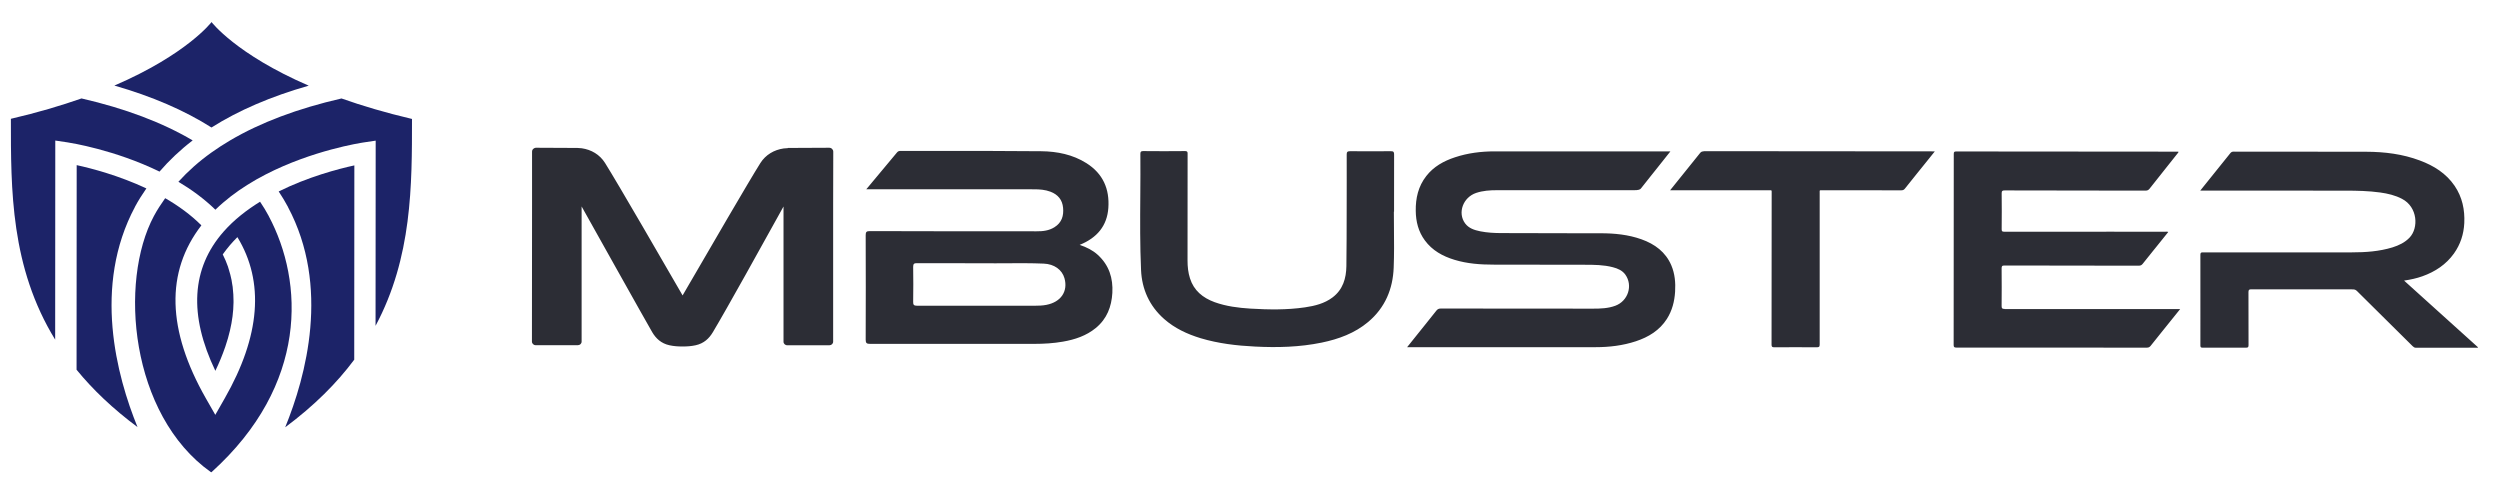
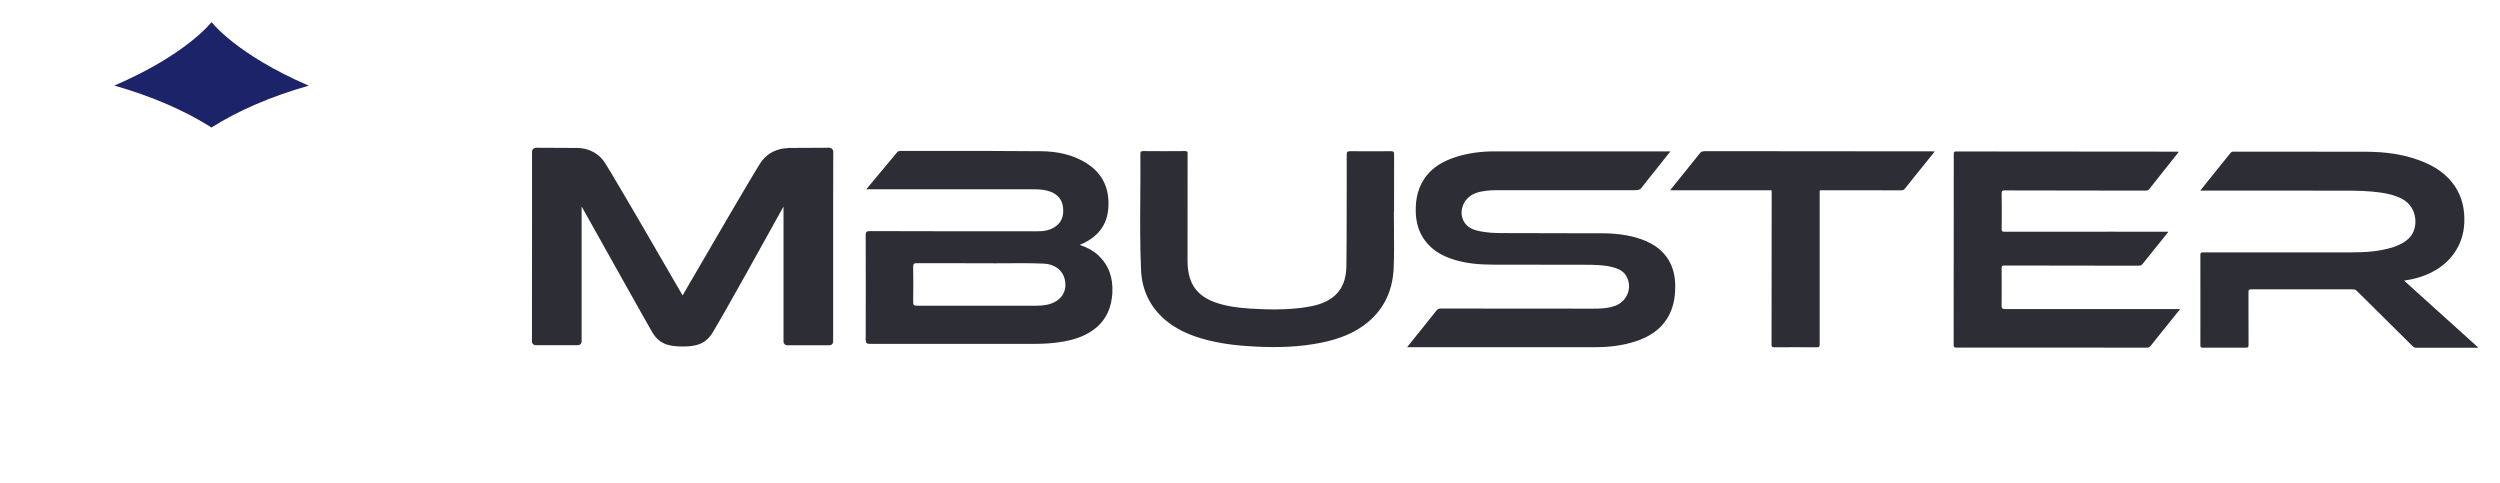
<svg xmlns="http://www.w3.org/2000/svg" width="150" height="29" viewBox="0 0 150 29" fill="none">
  <path fill-rule="evenodd" clip-rule="evenodd" d="M47.268 8.888L47.273 8.888L47.27 8.877L49.752 8.865C49.889 8.865 49.996 8.971 49.996 9.101L49.989 12.182V20.499C49.989 20.621 49.889 20.716 49.763 20.716H47.233C47.107 20.716 47.007 20.617 47.011 20.499V12.39C47.005 12.4 46.894 12.601 46.71 12.932L46.71 12.933L46.71 12.933C45.883 14.427 43.583 18.58 42.77 19.934C42.548 20.306 42.238 20.606 41.736 20.716C41.477 20.773 41.215 20.791 40.952 20.788C40.69 20.791 40.428 20.773 40.169 20.716C39.667 20.606 39.356 20.306 39.135 19.934C38.876 19.501 34.897 12.387 34.897 12.387V20.495C34.897 20.617 34.798 20.712 34.672 20.712H32.141C32.016 20.712 31.916 20.613 31.916 20.495L31.923 12.178V9.097C31.923 8.968 32.034 8.865 32.167 8.865L34.65 8.877C34.735 8.88 34.82 8.884 34.905 8.896C35.477 8.979 35.983 9.271 36.301 9.776C37.046 10.958 40.046 16.151 40.789 17.437C40.89 17.612 40.95 17.715 40.956 17.726C40.968 17.707 41.14 17.41 41.414 16.937L41.415 16.937C42.455 15.146 44.952 10.844 45.622 9.784C45.94 9.283 46.446 8.99 47.018 8.907C47.098 8.896 47.185 8.892 47.268 8.888ZM66.501 12.474C66.427 13.542 65.83 14.27 64.78 14.692C65.2 14.835 65.564 15.014 65.869 15.293C66.549 15.915 66.789 16.693 66.741 17.574C66.693 18.397 66.419 19.129 65.747 19.68C65.178 20.146 64.498 20.374 63.774 20.499C63.209 20.598 62.636 20.632 62.064 20.632C60.97 20.632 59.876 20.632 58.781 20.631H58.781H58.78H58.78H58.779H58.779H58.778C56.587 20.63 54.396 20.63 52.207 20.632C52 20.632 51.941 20.587 51.941 20.382C51.949 18.291 51.949 16.2 51.941 14.109C51.941 13.916 51.989 13.866 52.193 13.866C55.525 13.878 58.857 13.878 62.189 13.878H62.189C62.57 13.882 62.936 13.84 63.264 13.635C63.708 13.358 63.83 12.948 63.785 12.466C63.741 11.992 63.479 11.673 63.028 11.502C62.71 11.381 62.378 11.358 62.038 11.358C60.411 11.358 58.784 11.357 57.157 11.356L57.156 11.356C55.529 11.355 53.901 11.354 52.274 11.354H51.978L52.181 11.113L52.181 11.112C52.749 10.435 53.29 9.79 53.825 9.142C53.888 9.066 53.958 9.055 54.043 9.055C54.848 9.056 55.652 9.056 56.456 9.056C58.465 9.055 60.473 9.055 62.481 9.074C63.434 9.085 64.362 9.271 65.182 9.787C66.19 10.421 66.578 11.351 66.501 12.474ZM62.788 18.291C62.555 18.336 62.319 18.344 62.082 18.344C61.298 18.344 60.514 18.343 59.73 18.343H59.729H59.729H59.728H59.728H59.727C58.16 18.342 56.594 18.341 55.026 18.344C54.83 18.344 54.786 18.287 54.79 18.109C54.801 17.41 54.801 16.709 54.79 16.01C54.79 15.832 54.845 15.786 55.022 15.79C55.962 15.796 56.902 15.795 57.943 15.794H57.943L57.945 15.794C58.307 15.794 58.681 15.794 59.071 15.794C59.473 15.802 59.913 15.798 60.376 15.795C61.089 15.79 61.857 15.785 62.625 15.817C63.257 15.843 63.722 16.185 63.867 16.689C64.092 17.479 63.656 18.124 62.784 18.291H62.788ZM83.643 12.7V12.696C83.643 11.555 83.643 10.414 83.646 9.277C83.646 9.137 83.628 9.068 83.454 9.072C82.638 9.08 81.818 9.08 81.001 9.072C80.831 9.072 80.802 9.133 80.802 9.277C80.804 9.797 80.803 10.316 80.803 10.835V10.835V10.836V10.836V10.837V10.837L80.803 10.844C80.802 11.102 80.802 11.36 80.802 11.618C80.801 11.981 80.8 12.344 80.8 12.707V12.707V12.707V12.708V12.708V12.708C80.799 13.796 80.797 14.884 80.783 15.971C80.772 16.695 80.58 17.375 79.948 17.849C79.464 18.213 78.888 18.354 78.297 18.441C77.211 18.6 76.117 18.581 75.028 18.517C74.296 18.471 73.572 18.38 72.877 18.13C72.161 17.868 71.629 17.428 71.4 16.703C71.289 16.358 71.252 15.997 71.252 15.637V15.63C71.252 13.511 71.252 11.392 71.256 9.273C71.256 9.261 71.256 9.25 71.256 9.238C71.259 9.142 71.261 9.061 71.089 9.065C70.258 9.076 69.423 9.072 68.592 9.065C68.459 9.065 68.422 9.106 68.422 9.228C68.43 10.071 68.424 10.915 68.418 11.758V11.758V11.758V11.758V11.758V11.758C68.407 13.242 68.397 14.726 68.463 16.206C68.514 17.344 68.958 18.354 69.848 19.139C70.48 19.697 71.23 20.046 72.039 20.293C73.103 20.611 74.196 20.74 75.305 20.794C76.646 20.862 77.976 20.828 79.294 20.558C80.322 20.346 81.286 19.993 82.091 19.317C83.114 18.456 83.573 17.329 83.621 16.058C83.652 15.274 83.645 14.491 83.638 13.707C83.635 13.371 83.632 13.036 83.632 12.7H83.643ZM98.485 14.357C97.694 14.076 96.87 13.996 96.035 13.996C95.375 13.995 94.715 13.995 94.055 13.994C92.735 13.993 91.414 13.992 90.091 13.985C89.666 13.985 89.238 13.962 88.817 13.879C88.462 13.806 88.126 13.7 87.904 13.4C87.442 12.767 87.782 11.841 88.569 11.575C88.976 11.439 89.397 11.412 89.822 11.412H98.038C98.293 11.416 98.407 11.374 98.452 11.313C98.668 11.035 98.888 10.76 99.108 10.485L99.109 10.485C99.219 10.348 99.328 10.21 99.438 10.073C99.568 9.908 99.7 9.743 99.833 9.575L99.836 9.571L99.843 9.563L99.843 9.562C99.968 9.406 100.095 9.247 100.225 9.082H97.857H89.7H89.685C88.876 9.082 88.074 9.181 87.306 9.435C86.622 9.659 86.016 9.997 85.577 10.562C85.093 11.181 84.934 11.894 84.945 12.653C84.953 13.294 85.1 13.894 85.492 14.425C85.935 15.028 86.56 15.374 87.273 15.59C88.034 15.821 88.817 15.878 89.607 15.878C91.436 15.878 93.265 15.878 95.093 15.886C95.659 15.886 96.224 15.89 96.774 16.034C97.066 16.11 97.34 16.227 97.521 16.478C97.986 17.134 97.687 18.06 96.918 18.345C96.49 18.504 96.039 18.519 95.585 18.519C92.541 18.519 89.496 18.519 86.449 18.512C86.334 18.512 86.26 18.542 86.186 18.633C85.944 18.94 85.699 19.245 85.454 19.55L85.453 19.551L85.453 19.551C85.295 19.748 85.136 19.945 84.978 20.143C84.801 20.367 84.624 20.587 84.428 20.83H84.554C85.799 20.83 87.044 20.831 88.289 20.832C90.778 20.834 93.267 20.835 95.755 20.83C96.567 20.83 97.373 20.732 98.149 20.477C98.917 20.223 99.575 19.821 100.014 19.134C100.332 18.633 100.469 18.083 100.506 17.506C100.539 16.963 100.495 16.428 100.277 15.916C99.937 15.123 99.294 14.645 98.485 14.357ZM120.097 18.362C120.097 18.498 120.126 18.536 120.274 18.536L120.285 18.544C122.572 18.541 124.861 18.542 127.15 18.543H127.15H127.152C128.298 18.544 129.443 18.544 130.588 18.544H130.81C130.638 18.757 130.474 18.961 130.314 19.16L130.308 19.168L130.307 19.169C130.199 19.303 130.093 19.436 129.986 19.568L129.76 19.849L129.759 19.85L129.759 19.85C129.517 20.15 129.276 20.449 129.037 20.752C128.974 20.828 128.915 20.859 128.812 20.859C125.003 20.855 121.194 20.855 117.381 20.855C117.248 20.855 117.219 20.817 117.219 20.695C117.226 16.874 117.226 13.057 117.226 9.24C117.226 9.114 117.256 9.088 117.381 9.088C121.778 9.095 126.177 9.099 130.577 9.099H130.699C130.714 9.139 130.695 9.159 130.677 9.178L130.677 9.178C130.673 9.182 130.669 9.186 130.666 9.19C130.444 9.47 130.222 9.749 130 10.028C129.656 10.461 129.312 10.893 128.97 11.327C128.904 11.406 128.841 11.437 128.734 11.437C127.795 11.435 126.856 11.435 125.918 11.434L125.917 11.434C124.038 11.432 122.161 11.43 120.281 11.425C120.137 11.425 120.1 11.456 120.1 11.596C120.108 12.313 120.108 13.034 120.1 13.751C120.1 13.873 120.126 13.903 120.255 13.903C122.403 13.901 124.551 13.902 126.698 13.902C127.772 13.903 128.846 13.903 129.92 13.903C129.932 13.903 129.945 13.902 129.959 13.901C130.001 13.899 130.047 13.895 130.097 13.918C129.969 14.076 129.843 14.233 129.718 14.39C129.612 14.523 129.506 14.655 129.399 14.787C129.307 14.901 129.215 15.014 129.124 15.127L129.123 15.127L129.123 15.128L129.122 15.13C128.932 15.362 128.744 15.594 128.56 15.831C128.494 15.914 128.427 15.941 128.324 15.941C127.429 15.94 126.535 15.939 125.641 15.938L125.641 15.938L125.64 15.938C123.85 15.936 122.061 15.934 120.27 15.93C120.119 15.93 120.097 15.975 120.097 16.108C120.104 16.859 120.104 17.61 120.097 18.362ZM144.247 16.835C144.643 16.778 144.997 16.698 145.341 16.577C146.113 16.303 146.763 15.871 147.236 15.211C147.628 14.661 147.824 14.05 147.857 13.386C147.894 12.585 147.739 11.83 147.277 11.15C146.767 10.403 146.036 9.944 145.19 9.629C144.159 9.242 143.08 9.109 141.979 9.105C140.386 9.101 138.792 9.1 137.199 9.1C136.137 9.099 135.075 9.099 134.014 9.098C133.922 9.098 133.87 9.128 133.815 9.196C133.376 9.745 132.934 10.294 132.491 10.843L132.491 10.844L132.488 10.847C132.337 11.037 132.186 11.226 132.016 11.435H132.215C135.052 11.435 137.886 11.435 140.723 11.439C141.421 11.439 142.12 11.454 142.81 11.549C143.269 11.613 143.712 11.716 144.122 11.932C145.068 12.425 145.123 13.681 144.576 14.254C144.296 14.55 143.937 14.721 143.549 14.843C142.759 15.085 141.939 15.142 141.118 15.142C139.133 15.145 137.146 15.144 135.16 15.143H135.16C134.167 15.143 133.174 15.142 132.182 15.142C132.075 15.142 132.023 15.154 132.023 15.279C132.025 16.491 132.025 17.702 132.024 18.914C132.023 19.52 132.023 20.126 132.023 20.732C132.023 20.834 132.053 20.861 132.16 20.861C133.024 20.857 133.889 20.857 134.753 20.861C134.875 20.861 134.912 20.834 134.912 20.713C134.91 20.181 134.91 19.65 134.91 19.118C134.91 18.587 134.91 18.056 134.908 17.525C134.908 17.392 134.945 17.358 135.082 17.358L135.083 17.358C137.111 17.362 139.139 17.366 141.166 17.362C141.277 17.362 141.351 17.392 141.425 17.468C142.533 18.569 143.642 19.669 144.754 20.766C144.813 20.823 144.864 20.865 144.957 20.865H148.577C148.581 20.865 148.585 20.865 148.589 20.865C148.592 20.866 148.596 20.866 148.6 20.866C148.628 20.87 148.658 20.873 148.681 20.838C147.529 19.801 146.378 18.761 145.215 17.712L145.212 17.709L144.247 16.838V16.835ZM101.996 9.192C102.055 9.116 102.114 9.082 102.218 9.082L102.214 9.07C106.788 9.078 111.365 9.082 115.938 9.082H116.09L115.44 9.89C115.313 10.048 115.186 10.206 115.058 10.363C114.804 10.679 114.549 10.994 114.298 11.313C114.239 11.389 114.18 11.419 114.076 11.419C112.503 11.415 110.933 11.415 109.359 11.415C109.257 11.415 109.213 11.409 109.194 11.428C109.175 11.447 109.181 11.491 109.181 11.594C109.181 12.602 109.181 13.61 109.181 14.618C109.18 16.636 109.179 18.654 109.181 20.67C109.181 20.814 109.137 20.837 109 20.837C108.154 20.833 107.308 20.83 106.462 20.837C106.326 20.837 106.293 20.807 106.293 20.674C106.3 17.653 106.3 14.628 106.3 11.607V11.598C106.3 11.494 106.305 11.448 106.285 11.429C106.265 11.409 106.218 11.415 106.112 11.415H100.396H100.208C100.373 11.21 100.533 11.011 100.69 10.815C100.838 10.63 100.984 10.448 101.132 10.266C101.423 9.909 101.712 9.552 101.996 9.192Z" fill="#2C2D35" />
  <g clip-path="url(#clip0_3455_6948)">
-     <path d="M11.563 8.426C9.752 7.356 7.525 6.513 4.891 5.906C3.657 6.339 2.253 6.756 0.653 7.128C0.653 11.386 0.635 16.023 3.31 20.379L3.317 8.433L4.056 8.543C4.226 8.57 6.882 8.984 9.571 10.296C10.151 9.625 10.809 8.999 11.563 8.422" fill="#1C2368" />
    <path d="M18.519 5.138C14.152 3.252 12.693 1.324 12.693 1.324C12.693 1.324 11.23 3.252 6.863 5.134C9.124 5.783 11.067 6.621 12.689 7.65C14.311 6.625 16.254 5.787 18.519 5.142" fill="#1C2368" />
-     <path d="M8.1 12.405C8.303 12.026 8.536 11.661 8.783 11.305C7.135 10.534 5.51 10.105 4.601 9.908L4.594 22.184C5.558 23.364 6.759 24.517 8.251 25.625C6.999 22.555 5.554 17.167 8.103 12.405" fill="#1C2368" />
-     <path d="M24.724 7.138C23.124 6.762 21.724 6.345 20.49 5.908C17.853 6.512 15.625 7.354 13.815 8.42C13.419 8.652 13.043 8.898 12.684 9.153C11.934 9.688 11.277 10.276 10.704 10.906C11.495 11.376 12.252 11.93 12.924 12.583C13.504 12.017 14.155 11.524 14.831 11.099C15.196 10.868 15.573 10.655 15.95 10.462C18.754 9.02 21.628 8.576 21.802 8.549L22.541 8.439L22.533 19.55C24.731 15.44 24.72 11.122 24.72 7.134" fill="#1C2368" />
-     <path d="M17.275 12.417C19.82 17.183 18.365 22.567 17.112 25.637C18.863 24.335 20.215 22.977 21.254 21.581L21.261 9.924C20.286 10.136 18.487 10.611 16.721 11.487C16.92 11.787 17.109 12.098 17.279 12.417" fill="#1C2368" />
-     <path d="M16.132 12.976C15.973 12.676 15.796 12.388 15.604 12.103C14.798 12.6 14.037 13.192 13.416 13.898C11.481 16.095 11.318 18.903 12.921 22.25C13.154 21.768 13.346 21.297 13.505 20.838C13.513 20.819 13.52 20.796 13.527 20.774C13.634 20.455 13.727 20.14 13.797 19.833C13.934 19.252 14.004 18.694 14.011 18.155C14.011 18.121 14.011 18.087 14.011 18.049C14.011 17.791 13.996 17.541 13.967 17.294C13.967 17.267 13.963 17.237 13.96 17.211C13.952 17.146 13.937 17.082 13.926 17.013C13.915 16.941 13.904 16.873 13.893 16.801C13.852 16.592 13.797 16.387 13.734 16.186C13.716 16.129 13.701 16.072 13.682 16.015C13.682 16.012 13.682 16.008 13.679 16C13.59 15.75 13.487 15.503 13.365 15.264C13.642 14.873 13.941 14.528 14.244 14.228C15.877 16.907 15.622 20.163 13.479 23.908L12.918 24.891L12.356 23.908C10.014 19.802 9.925 16.315 12.083 13.522C11.444 12.881 10.694 12.342 9.911 11.891C9.667 12.236 9.434 12.589 9.235 12.961C7.121 16.903 7.812 24.887 12.644 28.321L12.67 28.336C12.67 28.336 12.689 28.329 12.696 28.325C18.5 23.084 18.23 16.915 16.125 12.968" fill="#1C2368" />
  </g>
  <defs>
    <clipPath id="clip0_3455_6948">
      <rect width="25.454" height="28" fill="white" transform="translate(0 0.574)" />
    </clipPath>
  </defs>
</svg>